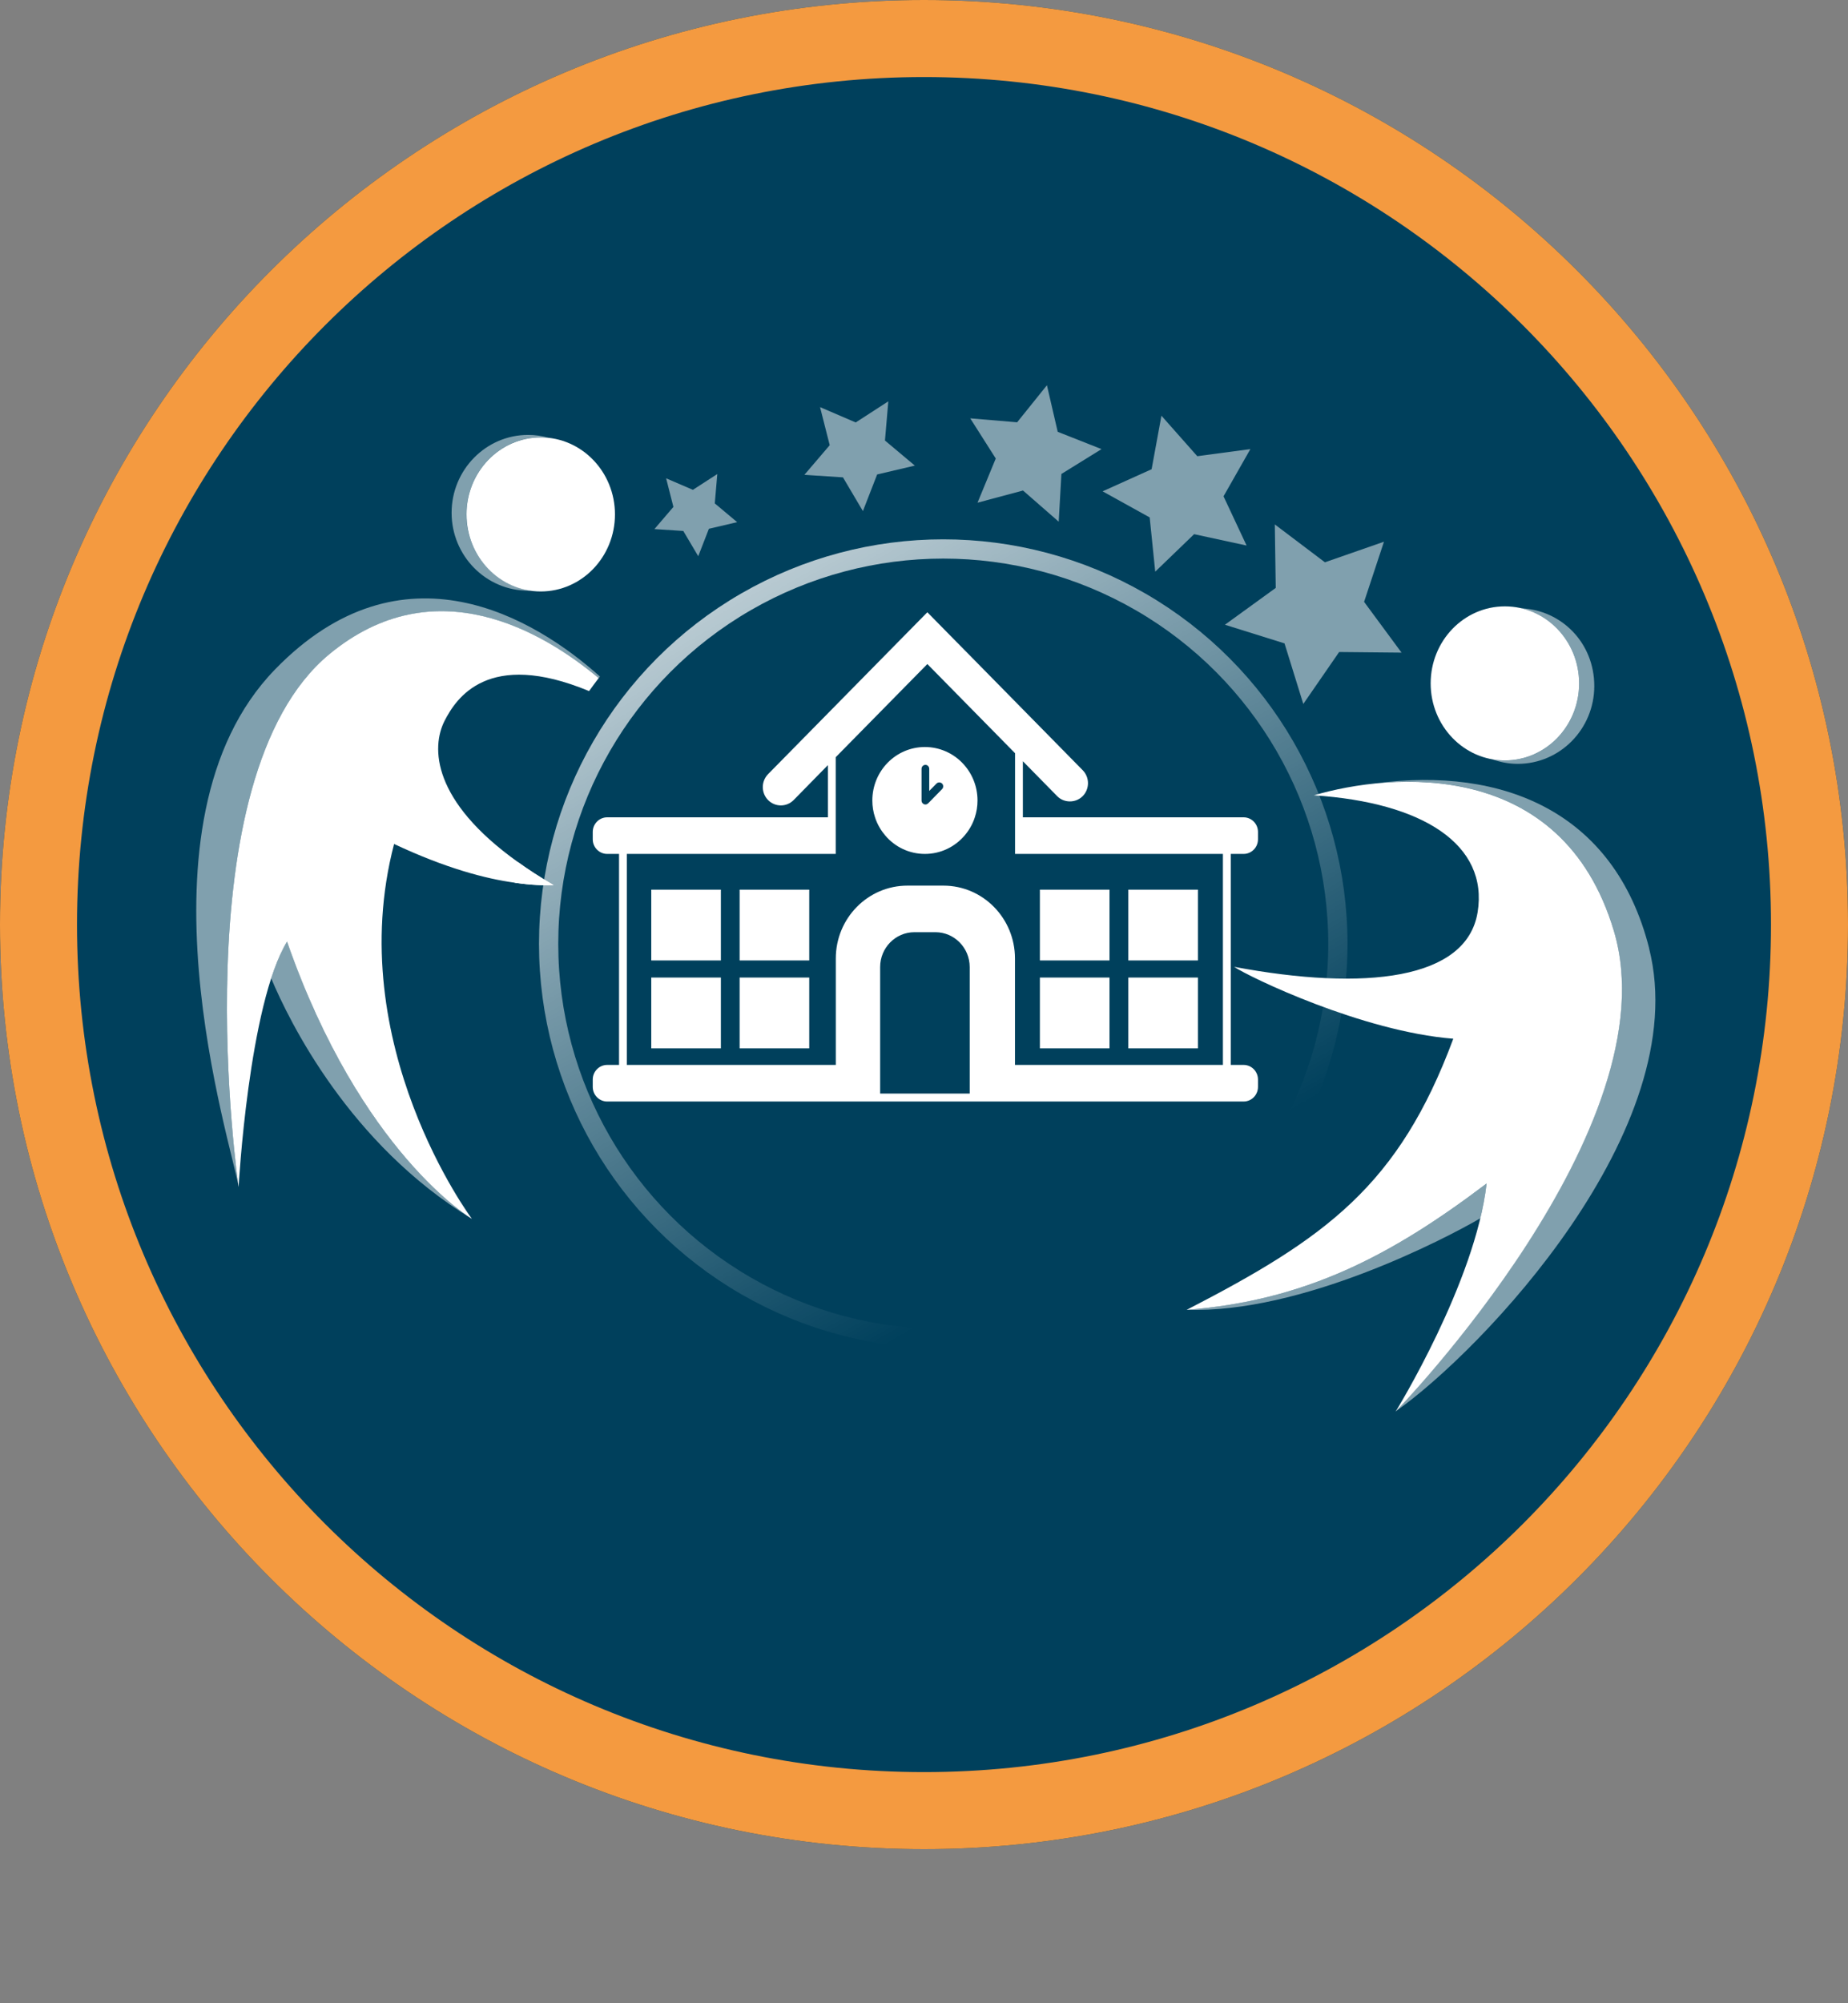
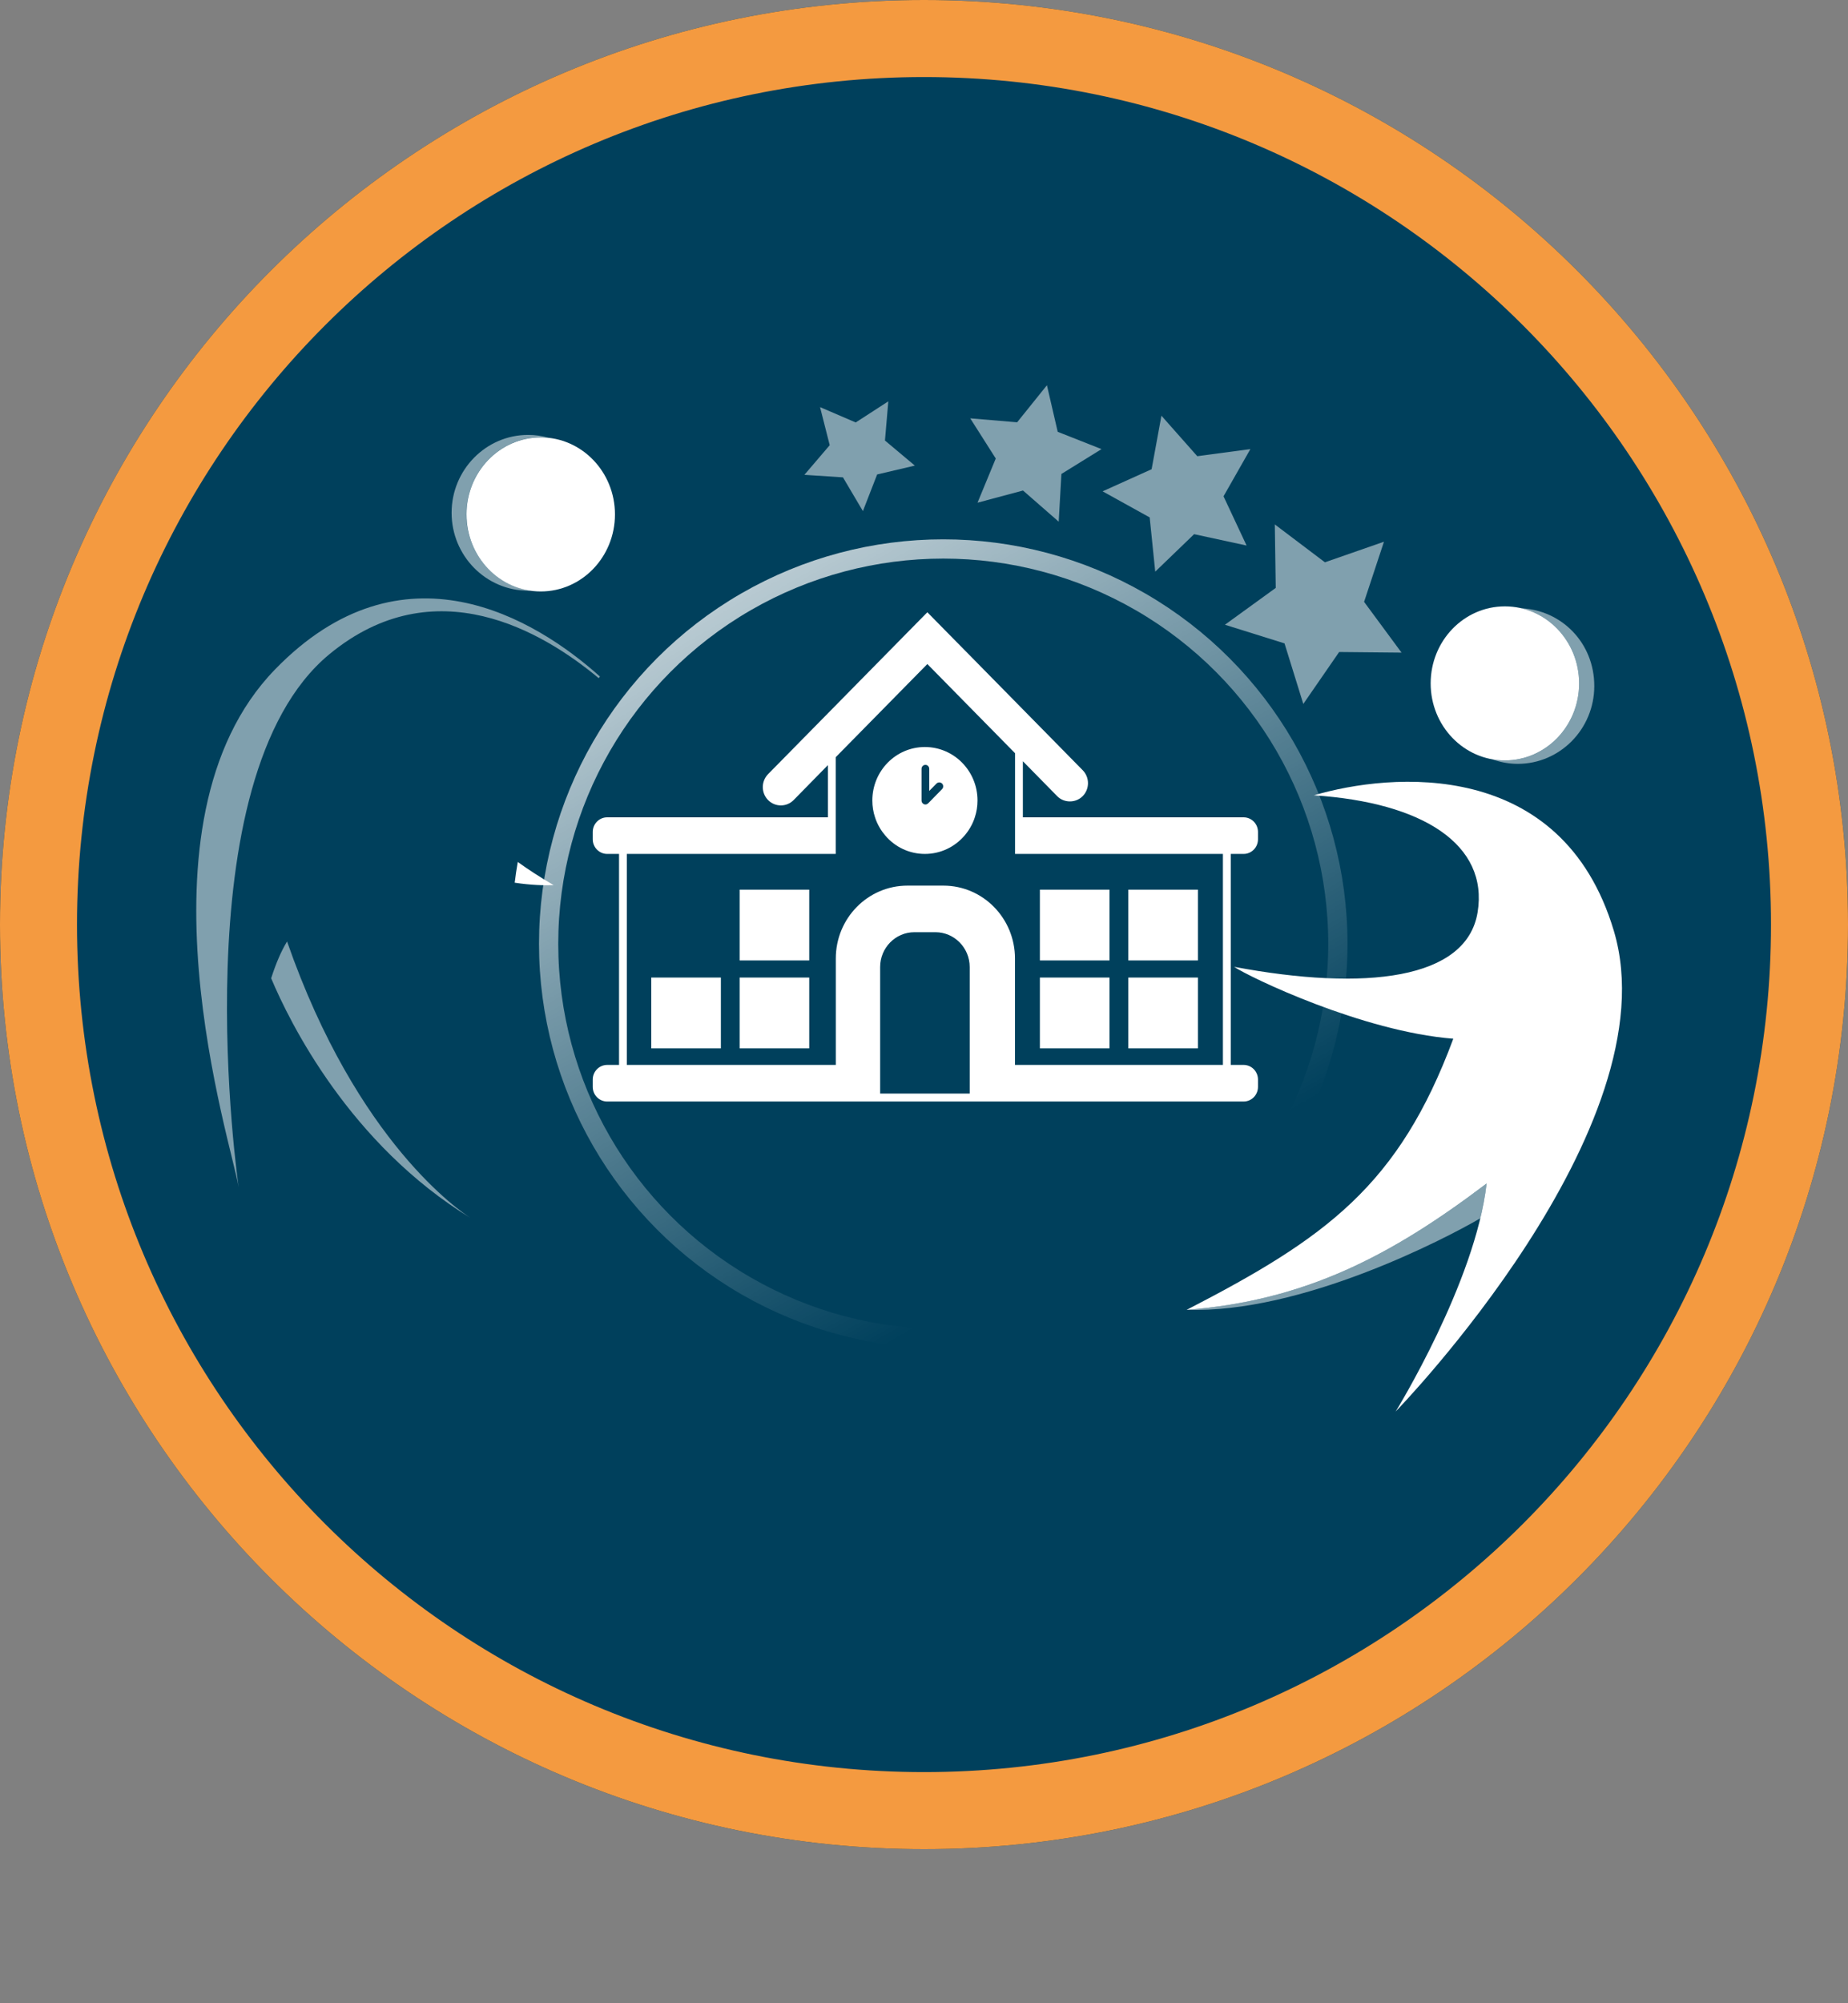
<svg xmlns="http://www.w3.org/2000/svg" width="48" height="52" viewBox="0 0 48 52" fill="none">
  <rect x="0" y="0" width="48" height="52" fill="#808080" stroke="none" />
  <path d="M48 24C48 37.255 37.255 48 24 48C10.745 48 0 37.255 0 24C0 10.745 10.745 0 24 0C37.255 0 48 10.745 48 24Z" fill="#00405C" />
  <path fill-rule="evenodd" clip-rule="evenodd" d="M24 46C36.15 46 46 36.15 46 24C46 11.85 36.15 2 24 2C11.85 2 2 11.85 2 24C2 36.15 11.85 46 24 46ZM24 48C37.255 48 48 37.255 48 24C48 10.745 37.255 0 24 0C10.745 0 0 10.745 0 24C0 37.255 10.745 48 24 48Z" fill="#F49A40" />
  <path opacity="0.5" d="M28.611 11.658L27.569 12.303L27.499 13.542L26.572 12.733L25.39 13.049L25.864 11.902L25.201 10.859L26.419 10.962L27.193 10L27.473 11.209L28.611 11.658Z" fill="white" />
  <path opacity="0.5" d="M23.762 12.086L22.783 12.316L22.413 13.267L21.895 12.391L20.893 12.326L21.551 11.556L21.3 10.568L22.226 10.966L23.073 10.418L22.986 11.435L23.762 12.086Z" fill="white" />
-   <path opacity="0.5" d="M19.147 13.554L18.413 13.726L18.136 14.438L17.748 13.783L16.998 13.734L17.491 13.158L17.302 12.416L17.997 12.715L18.631 12.305L18.566 13.067L19.147 13.554Z" fill="white" />
  <path opacity="0.5" d="M32.477 11.658L31.78 12.883L32.379 14.161L31.016 13.866L30.006 14.839L29.862 13.431L28.639 12.754L29.912 12.18L30.167 10.791L31.098 11.842L32.477 11.658Z" fill="white" />
  <path opacity="0.5" d="M35.947 14.062L35.431 15.623L36.404 16.941L34.783 16.925L33.852 18.273L33.364 16.701L31.816 16.217L33.136 15.261L33.112 13.613L34.413 14.596L35.947 14.062Z" fill="white" />
  <path d="M32.301 22.166C32.508 22.166 32.675 21.996 32.675 21.786V21.596C32.675 21.386 32.508 21.216 32.301 21.216H26.568V19.76L27.459 20.666C27.55 20.759 27.67 20.803 27.789 20.803C27.909 20.803 28.03 20.759 28.122 20.666C28.305 20.48 28.305 20.179 28.122 19.993L25.253 17.077L24.749 16.566L24.087 15.893L23.424 16.566L22.921 17.077L19.951 20.094C19.859 20.189 19.813 20.31 19.813 20.431C19.813 20.553 19.859 20.676 19.951 20.769C20.134 20.953 20.43 20.953 20.613 20.769L21.504 19.861V21.216H15.771C15.564 21.216 15.396 21.386 15.396 21.596V21.786C15.396 21.996 15.564 22.166 15.771 22.166H16.079V27.643H15.771C15.564 27.643 15.396 27.813 15.396 28.023V28.213C15.396 28.423 15.564 28.593 15.771 28.593H32.301C32.508 28.593 32.675 28.423 32.675 28.213V28.023C32.675 27.813 32.508 27.643 32.301 27.643H31.969V22.166H32.301V22.166ZM25.187 28.387H22.861V25.102C22.861 24.604 23.259 24.198 23.75 24.198H24.298C24.787 24.198 25.187 24.604 25.187 25.102V28.387ZM31.764 27.643H26.363V24.881C26.363 23.836 25.531 22.989 24.503 22.989H23.57C22.541 22.989 21.709 23.836 21.709 24.881V27.643H16.282V22.166H21.707V19.655L24.087 17.237L26.365 19.552V22.166H31.764V27.643V27.643Z" fill="white" />
-   <path d="M18.724 23.094H16.916V24.931H18.724V23.094Z" fill="white" />
  <path d="M21.019 23.094H19.211V24.931H21.019V23.094Z" fill="white" />
  <path d="M18.724 25.375H16.916V27.213H18.724V25.375Z" fill="white" />
  <path d="M21.019 25.375H19.211V27.213H21.019V25.375Z" fill="white" />
  <path d="M28.818 23.094H27.01V24.931H28.818V23.094Z" fill="white" />
  <path d="M31.115 23.094H29.307V24.931H31.115V23.094Z" fill="white" />
  <path d="M28.818 25.375H27.01V27.213H28.818V25.375Z" fill="white" />
  <path d="M31.115 25.375H29.307V27.213H31.115V25.375Z" fill="white" />
  <path d="M24.023 19.391C23.269 19.391 22.658 20.011 22.658 20.78C22.658 20.931 22.682 21.079 22.728 21.216C22.758 21.311 22.799 21.4 22.849 21.485C22.891 21.558 22.941 21.627 22.996 21.691C23.245 21.983 23.613 22.166 24.023 22.166C24.433 22.166 24.801 21.983 25.052 21.691C25.107 21.627 25.157 21.558 25.199 21.485C25.249 21.4 25.29 21.311 25.32 21.216C25.366 21.079 25.39 20.931 25.39 20.78C25.39 20.011 24.777 19.391 24.023 19.391V19.391ZM23.936 19.957C23.936 19.9 23.981 19.854 24.037 19.854C24.093 19.854 24.136 19.9 24.136 19.957V20.531L24.325 20.339C24.365 20.3 24.429 20.3 24.469 20.339C24.509 20.379 24.509 20.444 24.469 20.484L24.109 20.852C24.109 20.852 24.087 20.869 24.075 20.875C24.063 20.879 24.049 20.883 24.037 20.883C24.023 20.883 24.009 20.879 23.997 20.875C23.973 20.863 23.953 20.844 23.943 20.818C23.938 20.806 23.936 20.792 23.936 20.78V19.957Z" fill="white" />
  <path d="M39.088 19.739C40.153 19.739 41.016 18.844 41.016 17.74C41.016 16.635 40.153 15.74 39.088 15.74C38.023 15.74 37.16 16.635 37.16 17.74C37.16 18.844 38.023 19.739 39.088 19.739Z" fill="white" />
  <path opacity="0.5" d="M39.508 15.789C40.372 15.987 41.016 16.786 41.016 17.74C41.016 18.844 40.153 19.74 39.088 19.74C38.971 19.74 38.856 19.727 38.744 19.705C38.955 19.782 39.182 19.828 39.421 19.828C40.519 19.828 41.41 18.923 41.41 17.807C41.41 16.691 40.566 15.838 39.508 15.789V15.789Z" fill="white" />
  <path d="M14.045 15.353C15.11 15.353 15.973 14.457 15.973 13.353C15.973 12.249 15.11 11.354 14.045 11.354C12.98 11.354 12.117 12.249 12.117 13.353C12.117 14.457 12.98 15.353 14.045 15.353Z" fill="white" />
  <path opacity="0.5" d="M12.116 13.351C12.116 12.247 12.98 11.352 14.044 11.352C14.112 11.352 14.178 11.356 14.243 11.362C14.076 11.315 13.901 11.289 13.72 11.289C12.622 11.289 11.73 12.195 11.73 13.311C11.73 14.427 12.622 15.333 13.72 15.333C13.74 15.333 13.76 15.331 13.78 15.329C12.841 15.195 12.114 14.362 12.114 13.349L12.116 13.351Z" fill="white" />
  <path d="M34.127 20.645C36.12 20.059 40.571 19.654 41.918 24.163C43.44 29.254 36.252 36.639 36.252 36.639C36.252 36.639 38.325 33.281 38.613 30.721C36.148 32.587 33.918 33.76 30.822 34.001C34.443 32.135 36.331 30.776 37.748 26.963C35.386 26.777 32.45 25.364 32.056 25.097C35.466 25.736 38.092 25.427 38.379 23.684C38.667 21.925 36.962 20.831 34.129 20.645H34.127Z" fill="white" />
-   <path d="M11.547 18.712C11.197 19.401 11.22 20.784 13.449 22.375C13.723 22.573 14.032 22.773 14.38 22.976C14.135 22.986 13.797 22.978 13.369 22.913C12.613 22.81 11.575 22.537 10.236 21.908C8.873 27.108 12.257 31.639 12.257 31.639C12.257 31.639 9.37 29.933 7.456 24.442C6.46 26.069 6.197 30.812 6.197 30.812C6.197 30.812 4.649 20.202 8.557 16.979C11.292 14.723 14.105 16.397 15.55 17.602C15.464 17.713 15.383 17.826 15.301 17.939C12.669 16.848 11.845 18.13 11.547 18.712V18.712Z" fill="white" />
  <g opacity="0.5">
    <path d="M15.581 17.559C13.911 16.063 10.461 13.957 7.141 17.38C3.285 21.352 6.041 29.773 6.198 30.814C6.198 30.814 4.65 20.204 8.557 16.981C11.293 14.725 14.106 16.399 15.551 17.604L15.582 17.561L15.581 17.559Z" fill="white" />
    <path d="M7.455 24.441C7.3 24.694 7.162 25.022 7.043 25.394C7.52 26.528 9.08 29.7 12.236 31.625C11.983 31.465 9.279 29.67 7.457 24.441H7.455Z" fill="white" />
  </g>
-   <path opacity="0.5" d="M42.835 24.615C41.927 21.031 38.989 19.907 35.752 20.331C37.938 20.119 40.867 20.651 41.916 24.16C43.438 29.251 36.249 36.637 36.249 36.637C38.452 35.098 44.02 29.302 42.833 24.615H42.835Z" fill="white" />
  <path opacity="0.5" d="M38.613 30.721C36.148 32.587 33.918 33.759 30.822 34C33.799 34.099 37.525 32.164 38.45 31.624C38.524 31.317 38.581 31.014 38.613 30.723V30.721Z" fill="white" />
  <path d="M14.38 22.976C14.135 22.986 13.797 22.977 13.369 22.913C13.391 22.733 13.417 22.553 13.449 22.375C13.723 22.573 14.032 22.773 14.38 22.976Z" fill="white" />
  <circle cx="24.5" cy="24.5" r="10.25" stroke="url(#paint0_linear_13781_223504)" stroke-width="0.5" />
  <defs>
    <linearGradient id="paint0_linear_13781_223504" x1="22" y1="5.5" x2="35" y2="28" gradientUnits="userSpaceOnUse">
      <stop stop-color="white" />
      <stop offset="1" stop-color="white" stop-opacity="0" />
    </linearGradient>
  </defs>
  <script />
</svg>